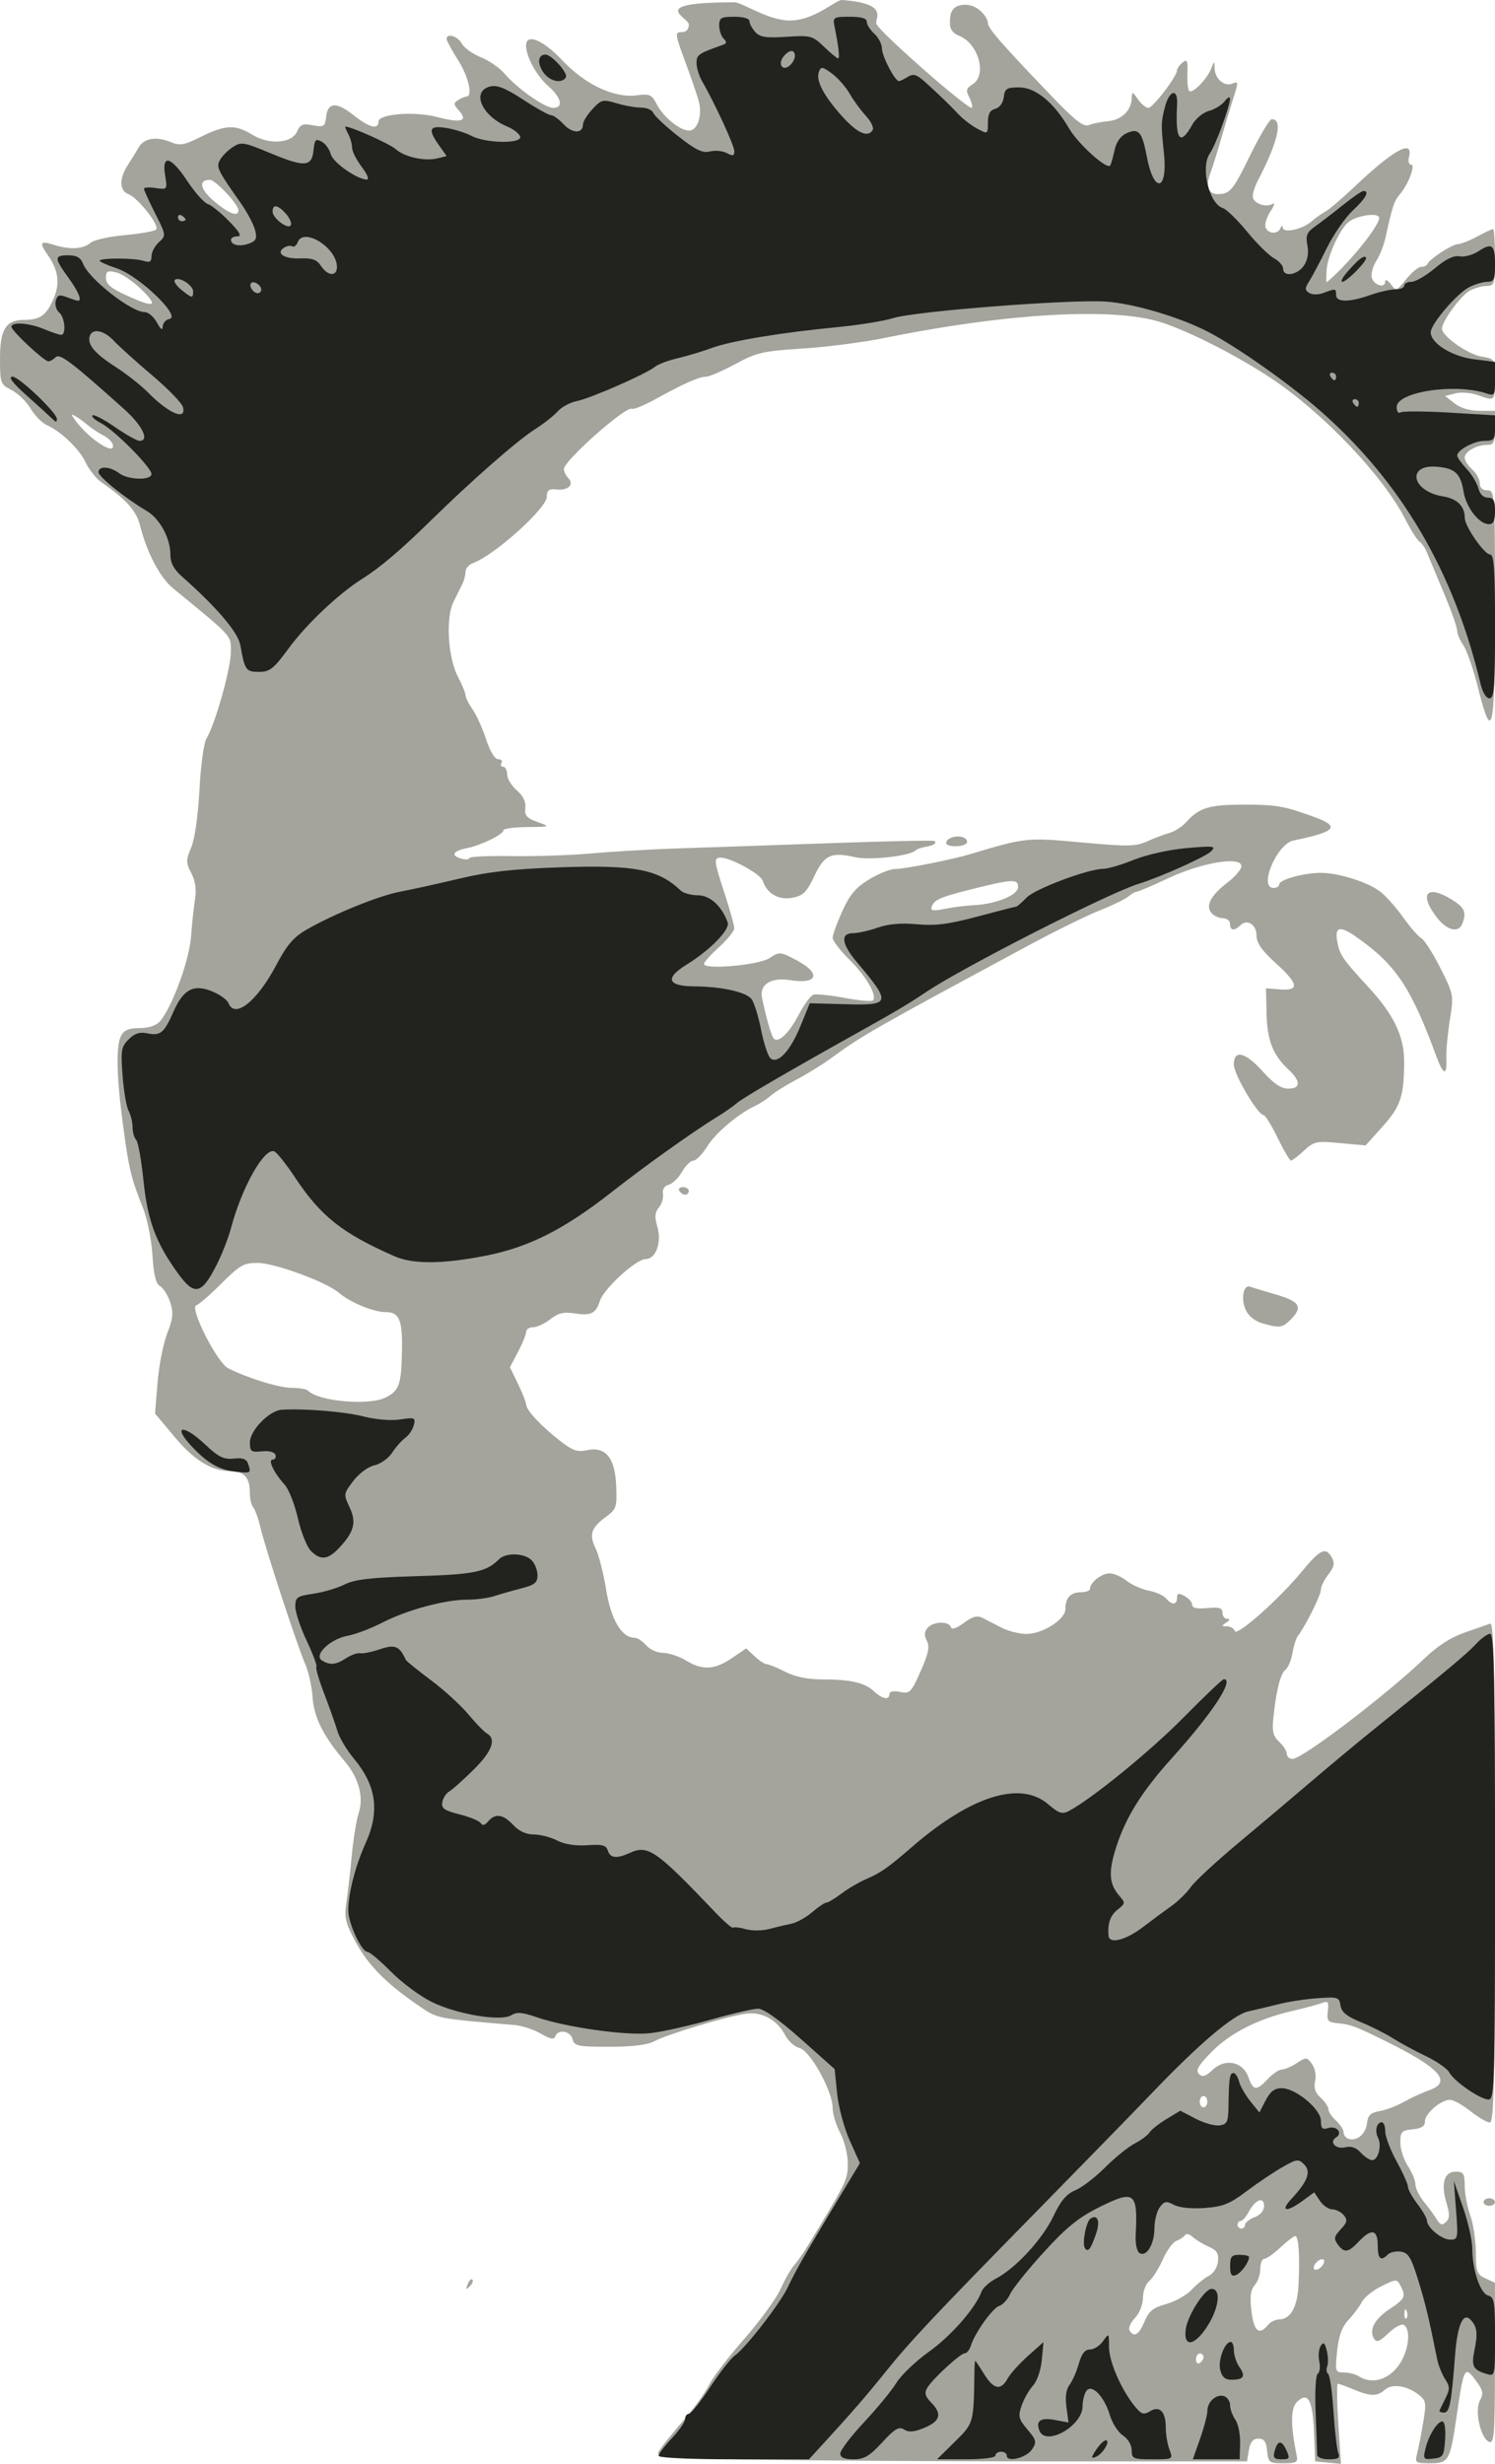
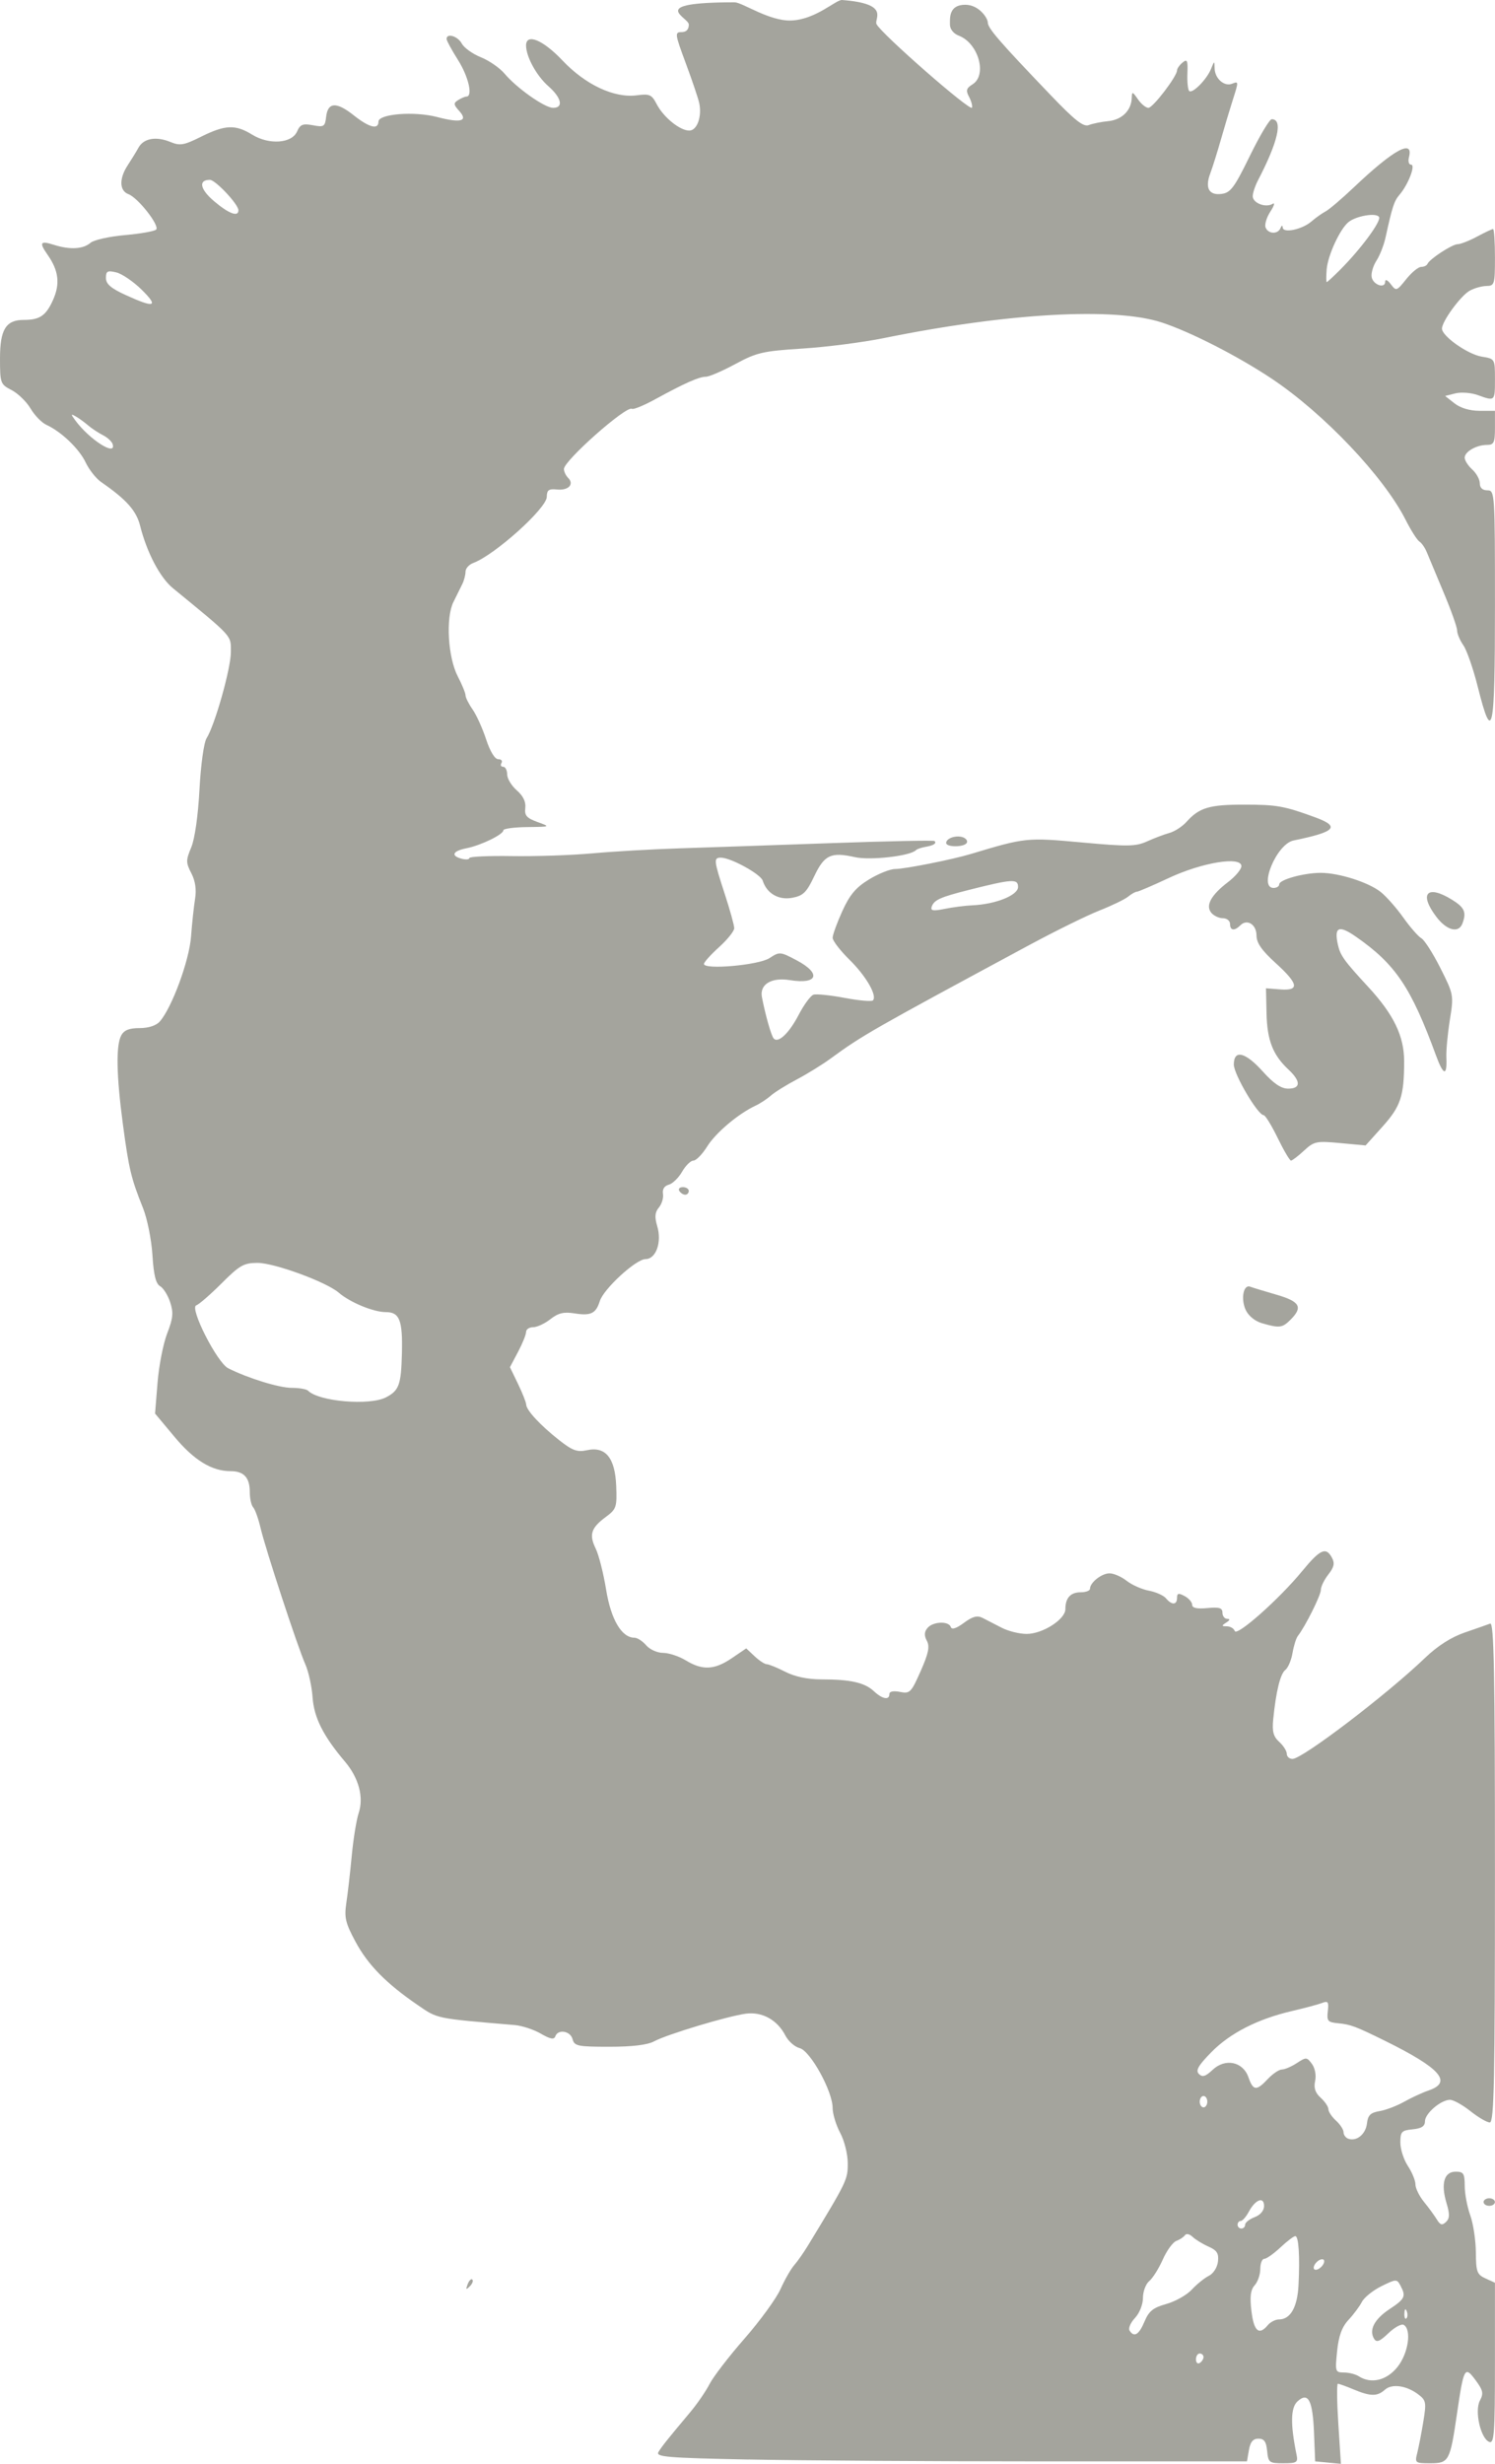
<svg xmlns="http://www.w3.org/2000/svg" width="111.48mm" height="183.62mm" version="1.1" viewBox="0 0 395 657.22">
  <g transform="translate(8233.7 4393.7)">
    <g stroke-width="1px">
      <g transform="translate(1189.4 -68.47)">
        <g transform="translate(822.45 -61.289)">
          <g transform="translate(622.23 -94.776)">
            <path d="m-10670-3513.1c-21.844-0.442-24.849-0.694-24.042-2.02 0.936-1.535 2.367-3.327 8.473-10.606 1.864-2.222 4.195-5.614 5.179-7.538s5.184-7.378 9.333-12.122c4.148-4.743 8.461-10.67 9.584-13.17 1.122-2.5 2.764-5.372 3.65-6.382 0.885-1.01 2.533-3.356 3.663-5.214 10.455-17.193 10.64-17.575 10.64-21.929 0-2.454-0.889-6.043-2.02-8.154-1.111-2.073-2.02-5.071-2.02-6.662 0-4.443-5.956-15.233-8.804-15.947-1.308-0.328-3.021-1.84-3.806-3.359-2.162-4.181-6.204-6.409-10.564-5.824-4.888 0.656-21.061 5.529-24.458 7.37-1.779 0.964-5.805 1.453-11.963 1.453-8.433 0-9.331-0.185-9.811-2.02-0.581-2.22-3.902-2.766-4.61-0.758-0.33 0.934-1.339 0.745-3.872-0.724-1.885-1.093-5.018-2.123-6.963-2.288-21.337-1.818-20.496-1.645-25.867-5.323-8.442-5.782-13.296-10.717-16.619-16.895-2.698-5.015-3.04-6.467-2.451-10.377 0.377-2.5 1.029-8.182 1.449-12.627 0.419-4.445 1.251-9.55 1.847-11.344 1.396-4.201 0.02-9.345-3.651-13.684-5.808-6.859-8.272-11.742-8.654-17.15-0.207-2.914-1.079-6.889-1.94-8.834-2.077-4.696-10.592-30.617-11.945-36.364-0.589-2.5-1.477-4.977-1.974-5.505s-0.903-2.369-0.903-4.091c0-3.845-1.58-5.556-5.13-5.556-5.006 0-9.732-2.892-14.971-9.162l-5.182-6.202 0.662-8.227c0.364-4.525 1.523-10.444 2.576-13.154 1.575-4.055 1.715-5.528 0.792-8.326-0.617-1.869-1.83-3.796-2.696-4.28-1.126-0.63-1.705-2.986-2.034-8.278-0.253-4.069-1.38-9.699-2.505-12.511-3.191-7.976-3.775-10.404-5.364-22.286-1.752-13.094-1.905-21.098-0.457-23.804 0.753-1.407 2.123-1.954 4.894-1.954 2.4 0 4.433-0.665 5.403-1.768 3.232-3.677 7.861-16.257 8.337-22.66 0.261-3.51 0.746-8.045 1.077-10.078 0.398-2.441 0.06-4.752-1.005-6.805-1.464-2.83-1.466-3.449-0.02-6.901 0.945-2.262 1.831-8.483 2.196-15.418 0.342-6.489 1.172-12.518 1.879-13.646 2.246-3.582 6.5-18.662 6.5-23.04 0-4.545 0.717-3.756-15.481-17.033-3.438-2.818-6.947-9.502-8.745-16.655-1.011-4.022-3.645-6.974-10.395-11.647-1.356-0.938-3.215-3.287-4.132-5.22-1.734-3.654-6.499-8.221-10.458-10.025-1.262-0.575-3.174-2.536-4.249-4.359-1.075-1.822-3.351-4.035-5.056-4.917-3.002-1.552-3.102-1.825-3.102-8.492 0-7.674 1.577-10.232 6.31-10.232 4.317 0 5.957-1.115 7.844-5.328 1.932-4.316 1.512-7.811-1.447-12.037-2.321-3.312-1.991-3.832 1.688-2.663 4.281 1.361 7.794 1.164 9.772-0.549 0.875-0.758 4.991-1.678 9.145-2.046 4.155-0.367 7.918-1.031 8.362-1.475 1.022-1.022-4.832-8.489-7.415-9.457-2.416-0.905-2.487-4.185-0.167-7.709 0.972-1.477 2.269-3.593 2.881-4.702 1.375-2.489 4.718-3.071 8.544-1.486 2.522 1.045 3.585 0.859 8.183-1.432 6.377-3.178 9.142-3.29 13.575-0.55 4.517 2.792 10.605 2.375 12.007-0.821 0.831-1.894 1.536-2.173 4.217-1.67 2.956 0.554 3.246 0.369 3.548-2.263 0.451-3.926 2.755-4.05 7.352-0.397 4.133 3.284 6.614 3.919 6.614 1.692 0-2.068 9.587-2.82 15.657-1.228 6.343 1.664 8.362 1.107 5.892-1.622-1.525-1.684-1.566-2.087-0.296-2.89 0.811-0.513 1.816-0.94 2.232-0.949 1.769-0.036 0.534-5.349-2.273-9.774-1.666-2.628-3.03-5.144-3.03-5.591 0-1.656 2.997-0.743 4.056 1.236 0.603 1.127 2.893 2.768 5.09 3.647 2.196 0.879 5.047 2.85 6.334 4.38 3.258 3.872 10.711 9.117 12.955 9.117 2.84 0 2.238-2.69-1.298-5.8-3.139-2.761-5.924-7.855-5.924-10.834 0-3.356 4.51-1.505 9.695 3.977 6.151 6.505 13.841 10.106 19.873 9.308 3.393-0.449 3.972-0.192 5.283 2.344 1.813 3.505 6.198 7.067 8.701 7.067 2.084 0 3.433-3.724 2.66-7.342-0.265-1.24-1.876-6.004-3.579-10.588-2.913-7.837-2.981-8.334-1.148-8.334 1.277 0 1.95-0.698 1.95-2.02 0-1.965-11.705-5.929 12.215-5.929 2.064 0 9.164 5.025 15.042 4.851 6.613-0.196 12.025-5.588 13.64-5.467 13.029 0.974 8.508 4.98 9.202 6.433 1.201 2.512 25.062 23.389 25.474 22.288 0.174-0.468-0.177-1.775-0.781-2.904-0.9-1.682-0.73-2.284 0.944-3.329 3.969-2.479 1.551-10.987-3.688-12.979-1.391-0.529-2.349-1.727-2.349-2.938 0-1.781-0.324-5.303 4.073-5.303 3.741 0 6.028 3.638 6.028 4.723 0 1.531 3.077 5.085 16.855 19.464 6.42 6.702 8.678 8.469 10.101 7.909 1.008-0.397 3.343-0.869 5.188-1.049 3.597-0.351 6.124-2.801 6.262-6.071 0.08-1.923 0.161-1.911 1.67 0.253 0.872 1.25 2.124 2.273 2.783 2.273 1.211 0 7.647-8.423 7.647-10.007 0-0.471 0.66-1.404 1.465-2.073 1.242-1.031 1.44-0.595 1.303 2.862-0.09 2.243 0.122 4.363 0.471 4.712 0.833 0.834 4.703-3.075 5.84-5.899 0.892-2.215 0.895-2.215 0.959-0.072 0.08 2.66 2.551 4.841 4.596 4.056 1.86-0.714 1.859-0.744 0.145 4.618-0.76 2.381-2.16 7.056-3.111 10.389-0.95 3.333-2.198 7.303-2.772 8.82-1.495 3.951-0.419 5.972 2.956 5.552 2.429-0.303 3.422-1.631 7.582-10.138 2.632-5.384 5.26-9.79 5.839-9.79 3.058 0 1.717 5.954-3.675 16.318-0.767 1.475-1.395 3.376-1.395 4.225 0 1.823 3.473 3.159 5.294 2.037 0.699-0.431 0.442 0.485-0.573 2.037-1.014 1.551-1.597 3.466-1.294 4.254 0.679 1.771 3.294 1.883 3.985 0.171 0.307-0.762 0.541-0.817 0.589-0.14 0.113 1.586 5.204 0.509 7.656-1.619 1.111-0.964 2.813-2.173 3.782-2.686s4.379-3.416 7.577-6.451c10.615-10.073 15.988-13 14.679-7.995-0.284 1.085-0.03 1.972 0.564 1.972 1.286 0-0.734 5.276-3.059 7.993-1.467 1.713-1.93 3.123-3.748 11.411-0.452 2.061-1.537 4.838-2.411 6.173s-1.464 3.285-1.311 4.334c0.311 2.125 3.624 3.299 3.624 1.284 0-0.72 0.649-0.422 1.488 0.683 1.441 1.899 1.57 1.857 4.114-1.322 1.444-1.806 3.237-3.283 3.983-3.283 0.747 0 1.51-0.357 1.695-0.794 0.561-1.323 6.614-5.267 8.083-5.267 0.756 0 3.071-0.909 5.144-2.02 2.073-1.111 3.998-2.02 4.278-2.02s0.509 3.409 0.509 7.576c0 7.173-0.121 7.578-2.273 7.612-1.25 0.02-3.262 0.588-4.472 1.263-2.406 1.342-7.397 8.164-7.397 10.11 0 2.022 6.899 6.872 10.639 7.479 3.492 0.567 3.503 0.586 3.503 5.992 0 5.95 0.02 5.928-4.574 4.266-1.761-0.637-4.445-0.846-5.965-0.465l-2.762 0.693 2.517 1.98c1.568 1.234 4.074 1.98 6.65 1.98h4.134v4.545c0 3.92-0.287 4.546-2.087 4.546-2.835 0-5.994 1.8-5.994 3.414 0 0.728 0.909 2.146 2.02 3.151s2.02 2.667 2.02 3.692c0 1.19 0.73 1.864 2.021 1.864 1.976 0 2.02 0.673 2.02 30.893 0 33.994-0.668 37.103-4.605 21.441-1.194-4.753-2.92-9.71-3.834-11.015-0.914-1.305-1.662-3.085-1.662-3.954s-1.622-5.428-3.605-10.129c-1.982-4.701-4-9.527-4.483-10.723-0.483-1.196-1.37-2.478-1.971-2.849-0.6-0.371-2.274-3.008-3.719-5.86-5.825-11.496-21.841-28.355-35.719-37.599-9.016-6.006-21.621-12.446-29.293-14.967-12.651-4.155-41.165-2.558-74.244 4.16-5.556 1.128-15.326 2.382-21.71 2.785-10.526 0.666-12.195 1.05-17.887 4.124-3.453 1.864-6.994 3.39-7.869 3.39-1.82 0-5.733 1.739-13.553 6.023-3.004 1.645-5.791 2.788-6.193 2.54-1.481-0.916-18.144 13.826-18.144 16.052 0 0.684 0.506 1.75 1.124 2.368 1.705 1.704 0.07 3.408-2.968 3.094-2.198-0.227-2.707 0.141-2.731 1.975-0.04 3.055-13.909 15.511-19.627 17.626-1.134 0.419-2.061 1.465-2.061 2.324s-0.39 2.351-0.866 3.315-1.541 3.118-2.366 4.784c-2.09 4.223-1.463 14.793 1.179 19.861 1.129 2.166 2.053 4.423 2.053 5.014s0.845 2.282 1.878 3.757c1.033 1.475 2.66 5.068 3.616 7.984 1.057 3.223 2.325 5.303 3.233 5.303 0.821 0 1.212 0.455 0.869 1.01-0.343 0.556-0.143 1.01 0.445 1.01 0.589 0 1.07 0.912 1.07 2.027s1.156 3.032 2.569 4.261c1.7 1.478 2.469 3.067 2.273 4.697-0.242 2.01 0.354 2.699 3.239 3.744 3.535 1.28 3.535 1.28-2.778 1.357-3.472 0.042-6.313 0.428-6.313 0.857 0 1.116-5.982 4.026-9.849 4.791-3.704 0.733-4.281 2.013-1.262 2.802 1.111 0.29 2.02 0.208 2.02-0.184s5.114-0.629 11.364-0.526 15.909-0.226 21.465-0.73 16.01-1.106 23.233-1.336c7.222-0.231 25.404-0.855 40.405-1.387 15-0.533 27.463-0.788 27.694-0.569 0.652 0.619-0.228 1.184-2.441 1.566-1.111 0.192-2.248 0.588-2.525 0.882-1.466 1.547-12.189 2.773-16.257 1.859-6.421-1.443-8.175-0.618-10.893 5.121-2.028 4.281-2.939 5.171-5.849 5.717-3.644 0.684-6.802-1.149-7.891-4.578-0.554-1.746-8.533-6.126-11.159-6.126-1.981 0-1.909 0.668 1.037 9.694 1.389 4.255 2.526 8.361 2.526 9.125s-1.819 3.031-4.041 5.039-4.04 4.027-4.04 4.488c0 1.628 14.626 0.328 17.501-1.556 2.668-1.748 2.864-1.732 7.267 0.604 6.642 3.524 5.608 6.48-1.844 5.271-4.943-0.802-8.117 1.134-7.452 4.547 0.972 4.993 2.529 10.42 3.175 11.066 1.241 1.241 4.107-1.504 6.635-6.356 1.405-2.697 3.177-5.11 3.937-5.364 0.761-0.254 4.5 0.127 8.31 0.846 3.81 0.719 7.213 1.021 7.562 0.671 1.225-1.224-1.815-6.497-6.261-10.86-2.467-2.421-4.486-5.046-4.486-5.834s1.161-3.988 2.58-7.113c1.992-4.386 3.62-6.316 7.134-8.46 2.504-1.528 5.631-2.778 6.949-2.778 2.574 0 15.229-2.51 20.206-4.008 14.582-4.388 14.926-4.423 29.586-3.083 12.327 1.127 14.439 1.094 17.471-0.279 1.897-0.859 4.586-1.876 5.975-2.26 1.389-0.384 3.434-1.712 4.546-2.952 3.397-3.79 6.076-4.591 15.344-4.591 8.702 0 10.74 0.362 18.965 3.373 6.815 2.495 5.528 3.879-5.761 6.194-4.467 0.916-9.398 12.656-5.315 12.656 0.833 0 1.515-0.433 1.515-0.963 0-1.252 6.592-3.068 11.111-3.061 4.833 0.01 12.667 2.502 15.938 5.074 1.487 1.169 4.209 4.245 6.05 6.834 1.841 2.589 4.018 5.083 4.839 5.542 0.82 0.459 3.107 4.042 5.081 7.963 3.541 7.03 3.575 7.219 2.514 13.829-0.591 3.686-1.008 8.185-0.927 9.999 0.227 5.063-0.776 4.896-2.739-0.458-6.7-18.268-10.815-24.383-21.349-31.722-4.617-3.216-5.912-2.67-4.874 2.056 0.639 2.909 1.636 4.3 8.119 11.321 6.779 7.341 9.571 13.113 9.571 19.784 0 9.318-0.905 12.053-5.782 17.478l-4.504 5.009-6.789-0.631c-6.359-0.591-6.97-0.463-9.651 2.022-1.575 1.459-3.137 2.652-3.473 2.65-0.335 0-1.939-2.729-3.564-6.061-1.624-3.332-3.305-6.059-3.734-6.059-1.543 0-7.959-10.874-7.959-13.489 0-4.102 3.056-3.365 7.762 1.872 2.88 3.205 4.869 4.545 6.747 4.545 3.402 0 3.418-1.973 0.04-5.127-4.136-3.864-5.661-7.791-5.819-14.979l-0.146-6.662 3.788 0.296c5.254 0.411 4.918-1.471-1.262-7.078-3.644-3.305-5.051-5.329-5.051-7.265 0-2.961-2.504-4.561-4.31-2.754-1.587 1.587-2.761 1.429-2.761-0.371 0-0.833-0.853-1.515-1.897-1.515-1.043 0-2.438-0.653-3.1-1.451-1.607-1.937-0.08-4.729 4.506-8.224 1.937-1.478 3.521-3.377 3.521-4.222 0-2.706-10.531-0.981-19.398 3.177-4.28 2.007-8.108 3.649-8.506 3.649-0.399 0-1.443 0.59-2.32 1.31-0.877 0.721-4.322 2.386-7.655 3.702-3.334 1.315-11.743 5.451-18.688 9.191-41.985 22.61-44.601 24.103-53.031 30.269-2.222 1.625-6.313 4.153-9.091 5.618-2.778 1.464-5.888 3.401-6.91 4.304-1.023 0.903-2.848 2.102-4.056 2.665-4.592 2.139-10.633 7.228-12.906 10.872-1.3 2.083-2.959 3.788-3.687 3.788s-2.092 1.339-3.031 2.975c-0.939 1.636-2.544 3.194-3.565 3.461-1.162 0.304-1.734 1.212-1.528 2.425 0.18 1.067-0.311 2.709-1.092 3.65-1.067 1.286-1.179 2.516-0.452 4.953 1.285 4.306-0.304 8.792-3.121 8.815-2.564 0.021-11.183 7.942-12.206 11.218-1.03 3.296-2.383 3.952-6.732 3.26-2.879-0.458-4.35-0.105-6.45 1.547-1.496 1.177-3.568 2.14-4.604 2.14s-1.883 0.568-1.881 1.263c0 0.695-0.967 3.094-2.153 5.332l-2.155 4.069 2.153 4.454c1.183 2.45 2.166 4.937 2.184 5.527 0.05 1.51 3.784 5.537 8.81 9.488 3.542 2.784 4.818 3.246 7.398 2.679 4.966-1.091 7.517 2.024 7.814 9.54 0.223 5.649 0.05 6.18-2.768 8.259-3.95 2.92-4.525 4.714-2.705 8.435 0.828 1.692 2.082 6.633 2.788 10.982 1.294 7.974 4.148 12.802 7.567 12.802 0.763 0 2.166 0.909 3.117 2.02 0.952 1.112 2.98 2.02 4.511 2.02 1.53 0 4.27 0.907 6.089 2.016 4.43 2.701 7.627 2.545 12.25-0.596l3.857-2.62 2.251 2.115c1.239 1.163 2.695 2.115 3.236 2.115s2.767 0.909 4.946 2.02c2.582 1.316 5.957 2.02 9.684 2.02 7.686 0 11.489 0.857 13.942 3.143 2.296 2.139 4.153 2.484 4.153 0.772 0-0.705 1.07-0.922 2.821-0.572 2.642 0.528 2.994 0.174 5.525-5.553 2.094-4.737 2.467-6.56 1.654-8.079-0.75-1.402-0.706-2.375 0.155-3.412 1.448-1.745 5.68-1.926 6.233-0.267 0.259 0.777 1.458 0.399 3.487-1.102 2.321-1.716 3.566-2.047 4.992-1.328 1.046 0.527 3.335 1.704 5.087 2.617 1.753 0.913 4.754 1.659 6.669 1.659 4.266 0 10.348-3.887 10.348-6.613 0-2.994 1.37-4.498 4.1-4.498 1.356 0 2.465-0.422 2.465-0.938 0-1.659 3.113-4.113 5.216-4.113 1.123 0 3.182 0.897 4.576 1.994 1.394 1.097 4.064 2.28 5.932 2.631s3.923 1.272 4.567 2.047c1.543 1.859 2.942 1.792 2.942-0.141 0-1.238 0.408-1.333 2.021-0.469 1.111 0.595 2.02 1.645 2.02 2.335 0 0.854 1.29 1.131 4.04 0.869 3.196-0.305 4.041-0.046 4.041 1.236 0 0.892 0.568 1.628 1.262 1.637 0.842 0.01 0.758 0.342-0.252 0.995-1.311 0.847-1.288 0.981 0.168 0.995 0.926 0.01 1.869 0.57 2.095 1.248 0.518 1.555 11.834-8.475 17.954-15.914 4.868-5.917 6.403-6.609 8.009-3.609 0.782 1.461 0.552 2.511-0.975 4.452-1.099 1.397-1.998 3.248-1.998 4.113 0 1.433-4.163 9.762-6.144 12.292-0.453 0.578-1.091 2.624-1.419 4.546-0.327 1.922-1.188 3.949-1.914 4.504-1.343 1.029-2.509 5.79-3.239 13.232-0.314 3.197 0.05 4.556 1.609 5.965 1.109 1.003 2.016 2.436 2.016 3.183 0 0.747 0.686 1.359 1.525 1.359 2.643 0 25.198-17.18 35.374-26.945 3.336-3.201 6.976-5.525 10.606-6.772 3.04-1.044 6.095-2.115 6.789-2.381 1.002-0.384 1.263 13.288 1.263 66.293 0 55.688-0.229 66.776-1.376 66.776-0.757 0-3.093-1.364-5.19-3.03s-4.546-3.02-5.442-3.008c-2.454 0.034-6.662 3.643-6.671 5.722 0 1.326-0.915 1.919-3.291 2.148-2.953 0.285-3.283 0.64-3.277 3.535 0 1.77 0.91 4.583 2.014 6.249s2.01 3.874 2.014 4.905c0 1.031 1.029 3.129 2.279 4.663 1.25 1.534 2.794 3.645 3.431 4.691 0.916 1.505 1.426 1.646 2.442 0.673 1.003-0.96 1.033-2.071 0.136-5.062-1.553-5.186-0.627-8.354 2.442-8.354 2.106 0 2.41 0.474 2.423 3.788 0 2.083 0.67 5.606 1.471 7.829s1.476 6.664 1.5 9.87c0.04 5.218 0.309 5.951 2.57 6.981l2.525 1.151v21.524c0 18.648-0.201 21.447-1.504 20.947-2.311-0.887-3.989-8.263-2.508-11.029 1.022-1.91 0.846-2.737-1.163-5.454-2.883-3.899-3.149-3.414-4.968 9.043-1.834 12.565-2.141 13.132-7.114 13.132-4.051 0-4.154-0.082-3.472-2.778 0.387-1.528 1.113-5.278 1.615-8.334 0.839-5.114 0.733-5.69-1.33-7.25-3.167-2.393-7.05-2.938-8.929-1.252-2.03 1.821-3.834 1.803-8.351-0.085-1.995-0.833-3.883-1.515-4.196-1.515s-0.258 4.807 0.121 10.682l0.691 10.682-6.873-0.656-0.301-7.531c-0.351-8.79-1.539-11.08-4.402-8.489-1.855 1.679-1.937 6.059-0.267 14.252 0.418 2.052 0.08 2.273-3.533 2.273-3.77 0-4.014-0.186-4.312-3.283-0.241-2.498-0.797-3.283-2.327-3.283-1.444 0-2.159 0.855-2.536 3.03l-0.526 3.03h-54.031c-29.717 0-65.265-0.227-78.996-0.505zm173.2-24.694c2.883-3.613 3.827-9.893 1.686-11.216-0.601-0.371-2.441 0.617-4.089 2.196-2.327 2.23-3.183 2.568-3.834 1.514-1.446-2.339 0.06-5.231 4.102-7.91 4.158-2.751 4.465-3.416 2.918-6.307-0.946-1.768-1.143-1.761-5.079 0.186-2.252 1.114-4.592 2.995-5.199 4.179-0.608 1.184-2.213 3.342-3.566 4.795-1.767 1.897-2.627 4.248-3.049 8.334-0.566 5.489-0.501 5.692 1.827 5.707 1.328 0.01 3.096 0.456 3.929 0.995 3.305 2.135 7.472 1.141 10.354-2.471zm-51.769-2.639c0-0.523-0.454-0.951-1.01-0.951s-1.01 0.709-1.01 1.575 0.454 1.294 1.01 0.951 1.01-1.052 1.01-1.575zm-15.749-9.473c1.169-2.797 2.3-3.708 5.822-4.687 2.404-0.669 5.464-2.395 6.799-3.836 1.336-1.441 3.381-3.092 4.546-3.67 1.202-0.596 2.255-2.237 2.436-3.795 0.255-2.191-0.256-3.001-2.525-4.005-1.564-0.693-3.478-1.867-4.253-2.608-0.776-0.742-1.685-0.941-2.021-0.443-0.336 0.498-1.373 1.187-2.304 1.53-0.932 0.343-2.563 2.583-3.624 4.977-1.062 2.394-2.686 4.977-3.609 5.739-0.924 0.762-1.68 2.779-1.68 4.48 0 1.755-0.92 4.073-2.126 5.357-1.169 1.245-1.824 2.751-1.455 3.348 1.199 1.94 2.515 1.154 3.994-2.387zm32.921 0.946c0.692-0.833 2.041-1.515 2.998-1.515 3.022 0 4.877-3.258 5.177-9.091 0.397-7.722 0.05-13.132-0.851-13.127-0.417 0-2.211 1.366-3.986 3.03-1.775 1.664-3.707 3.026-4.293 3.026s-1.065 1.214-1.065 2.698c0 1.484-0.671 3.44-1.491 4.346-1.107 1.224-1.331 2.999-0.87 6.898 0.639 5.389 2.027 6.572 4.381 3.735zm37.055-3.725c-0.323-0.806-0.562-0.566-0.61 0.61-0.04 1.065 0.194 1.661 0.53 1.326 0.336-0.336 0.372-1.207 0.08-1.936zm-22.092-12.879c0.252-0.758-0.126-1.136-0.884-0.884-0.729 0.243-1.525 1.038-1.768 1.768-0.252 0.758 0.126 1.136 0.884 0.884 0.729-0.243 1.525-1.038 1.768-1.768zm-21.023-10.189c0-0.569 1.136-1.467 2.525-1.995 1.528-0.581 2.525-1.755 2.525-2.974 0-2.625-2.315-1.765-4.069 1.512-0.728 1.359-1.701 2.472-2.162 2.472-0.462 0-0.84 0.455-0.84 1.01 0 0.556 0.455 1.01 1.01 1.01 0.556 0 1.011-0.466 1.011-1.035zm32.509-26.995c0.253-2.201 0.949-2.883 3.35-3.283 1.667-0.278 4.621-1.401 6.566-2.497 1.944-1.095 4.899-2.459 6.566-3.03 6.413-2.198 3.135-5.924-11.617-13.205-7.902-3.9-9.225-4.394-12.626-4.718-2.697-0.256-2.993-0.61-2.687-3.209 0.292-2.483 0.07-2.813-1.515-2.204-1.023 0.395-4.633 1.362-8.023 2.151-9.204 2.14-16.541 5.885-21.571 11.01-3.478 3.544-4.224 4.854-3.294 5.785 0.931 0.93 1.76 0.68 3.659-1.104 3.387-3.182 8.102-2.199 9.563 1.993 1.263 3.622 2.123 3.696 5.18 0.442 1.305-1.389 2.991-2.525 3.747-2.525s2.551-0.77 3.987-1.712c2.484-1.627 2.682-1.616 4.034 0.233 0.823 1.125 1.181 3.042 0.85 4.551-0.407 1.85 0.02 3.147 1.486 4.469 1.132 1.025 2.058 2.404 2.058 3.065s0.909 2.025 2.021 3.03c1.111 1.006 2.02 2.402 2.02 3.103 0 0.701 0.568 1.478 1.262 1.727 2.212 0.793 4.654-1.202 4.984-4.072zm-42.611-5.809c0-0.833-0.454-1.515-1.01-1.515-0.555 0-1.01 0.682-1.01 1.515 0 0.833 0.455 1.515 1.01 1.515 0.556 0 1.01-0.682 1.01-1.515zm-219.22-187.87c3.501-1.811 4.055-3.334 4.264-11.731 0.22-8.837-0.623-11.008-4.277-11.008-3.306 0-9.564-2.581-12.593-5.194-3.3-2.848-17.186-7.938-21.655-7.938-3.669 0-4.774 0.627-9.587 5.44-2.992 2.992-6.042 5.641-6.777 5.886-1.879 0.626 5.557 15.283 8.511 16.775 5.259 2.656 13.612 5.232 16.966 5.233 1.991 2e-4 3.954 0.341 4.363 0.758 2.83 2.882 16.404 4.044 20.785 1.779zm156.59-131.26c6.159-0.274 12.121-2.676 12.121-4.885 0-2.236-1.494-2.146-13.132 0.788-7.675 1.935-9.315 2.68-9.924 4.506-0.351 1.052 0.405 1.171 3.476 0.546 2.157-0.439 5.514-0.869 7.459-0.956zm-229.55-123.05c-0.229-0.695-1.4-1.758-2.603-2.362-1.202-0.605-2.984-1.786-3.96-2.624s-2.457-1.908-3.29-2.377c-1.33-0.748-1.338-0.613-0.07 1.109 3.809 5.157 11.067 9.734 9.92 6.255zm7.809-41.104c-2.214-2.19-5.276-4.285-6.803-4.655-2.372-0.575-2.778-0.359-2.778 1.476 0 1.612 1.326 2.755 5.303 4.572 7.703 3.519 8.863 3.142 4.278-1.393zm319.82-5.362c5.541-5.541 11.051-13.011 10.388-14.084-0.75-1.212-6.159-0.29-8.191 1.396-2.276 1.889-5.492 8.883-5.786 12.583-0.147 1.864-0.139 3.389 0.02 3.389 0.158 0 1.765-1.477 3.571-3.283zm-294.04-15.874c0-1.572-6.144-8.116-7.621-8.116-3.143 0-2.641 2.515 1.141 5.715 3.928 3.324 6.48 4.269 6.48 2.401zm61.178 553.22c0.379-0.996 0.944-1.557 1.255-1.246s0 1.126-0.69 1.811c-0.997 0.99-1.113 0.874-0.565-0.566zm271.15-21.927c0-0.556 0.682-1.01 1.516-1.01 0.833 0 1.515 0.455 1.515 1.01 0 0.555-0.682 1.01-1.515 1.01-0.834 0-1.516-0.455-1.516-1.01zm-59.175-234.43c-1.849-0.537-3.606-1.984-4.325-3.56-1.353-2.969-0.588-6.849 1.216-6.17 0.645 0.243 3.786 1.197 6.98 2.122 6.304 1.824 7.149 3.313 3.788 6.675-2.198 2.198-2.978 2.293-7.659 0.934zm-155.48-35.278c-0.344-0.555 0.08-1.01 0.95-1.01 0.866 0 1.575 0.455 1.575 1.01 0 0.556-0.428 1.01-0.95 1.01-0.523 0-1.232-0.455-1.575-1.01zm202.08-73.077c-4.755-6.235-2.528-8.731 4.123-4.62 3.393 2.097 3.95 3.375 2.789 6.401-1.01 2.631-4.168 1.817-6.912-1.78zm-130.86-19.746c0-1.275 2.746-2.174 4.539-1.486 0.831 0.319 1.258 0.986 0.951 1.484-0.727 1.177-5.49 1.179-5.49 0z" fill="#a4a49d" />
-             <path d="m-10694-3514.1c0-0.516 1.591-2.625 3.536-4.687 1.944-2.062 3.535-4.367 3.535-5.122s0.445-1.374 0.989-1.374c0.543 0 3.088-3.188 5.655-7.083 2.566-3.896 5.507-7.672 6.535-8.392 2.957-2.071 12.163-13.923 14.264-18.364 2.127-4.495 4.633-8.874 13.307-23.251l5.901-9.78-2.709-6.036c-1.49-3.32-3.009-8.969-3.375-12.554l-0.667-6.518-9.053-8.053c-5.658-5.033-9.912-8.053-11.343-8.053-1.259 0-6.958 1.322-12.665 2.938-5.706 1.616-12.949 3.235-16.095 3.597-6.363 0.733-22.506-1.538-30.436-4.281-3.771-1.305-5.254-1.417-6.707-0.51-2.774 1.732-14.461-0.215-21.226-3.536-3.085-1.514-7.976-5.14-10.868-8.057-2.893-2.917-5.724-5.303-6.293-5.303-1.588 0-5.115-7.624-5.115-11.057 0-4.543 1.926-11.996 4.654-18.007 3.804-8.382 2.836-15.301-3.139-22.453-1.91-2.286-3.895-5.607-4.412-7.381s-2.098-6.241-3.515-9.927c-1.416-3.686-2.36-6.917-2.097-7.18s-0.897-3.383-2.577-6.934-3.055-7.679-3.055-9.173c-1e-3 -2.469 0.436-2.78 4.797-3.416 2.639-0.385 6.389-1.492 8.334-2.46 2.747-1.368 7.025-1.863 19.192-2.221 15.397-0.454 18.638-1.116 22.022-4.499 1.842-1.842 6.772-1.711 8.715 0.232 0.873 0.873 1.587 2.674 1.587 4.002 0 1.995-0.746 2.605-4.293 3.513-2.361 0.604-5.611 1.531-7.222 2.059-1.61 0.528-4.869 0.961-7.241 0.961-5.968 0-16.033 2.716-22.659 6.114-3.056 1.567-7.222 3.148-9.258 3.515-4.626 0.832-9.137 5.143-6.878 6.572 2.128 1.345 3.747 1.194 6.494-0.606 1.325-0.868 3.013-1.458 3.752-1.31 0.74 0.147 3.125-0.339 5.301-1.081 3.958-1.349 5.159-0.848 6.866 2.865 0.159 0.346 3.15 2.763 6.648 5.372 3.497 2.609 7.98 6.693 9.962 9.077 1.983 2.384 4.235 4.697 5.005 5.142 2.631 1.517 1.405 4.824-3.624 9.774-2.764 2.721-5.675 5.317-6.47 5.769-0.794 0.452-1.601 1.723-1.792 2.824-0.287 1.647 0.53 2.222 4.619 3.246 2.733 0.685 5.273 1.737 5.645 2.339 0.453 0.733 1.105 0.578 1.974-0.469 1.861-2.242 4.01-1.933 6.694 0.962 1.526 1.646 3.429 2.525 5.469 2.525 1.721 0 4.525 0.722 6.231 1.604 1.974 1.02 4.901 1.48 8.044 1.263 4.005-0.277 5.047-0.01 5.501 1.426 0.65 2.048 2.344 2.23 5.858 0.629 4.88-2.224 6.987-0.763 22.731 15.756 2.434 2.554 4.628 4.443 4.874 4.197 0.246-0.246 1.759-0.072 3.362 0.388 1.602 0.46 4.409 0.437 6.237-0.05 1.828-0.487 4.488-1.119 5.911-1.405s3.923-1.668 5.555-3.071c1.633-1.404 3.34-2.553 3.794-2.554 0.453-7e-4 2.272-1.093 4.04-2.427 1.769-1.334 4.807-3.104 6.751-3.933 3.671-1.565 5.782-3.05 12.033-8.465 15.748-13.644 28.933-17.795 36.357-11.447 2.888 2.47 3.779 2.762 5.556 1.823 6.125-3.235 21.786-16.001 30.626-24.965 5.524-5.602 10.347-10.186 10.717-10.186 2.926 0-3.076 9.108-13.895 21.089-8.33 9.223-12.75 16.488-15.236 25.039-1.681 5.783-1.344 8.703 1.361 11.779 1.502 1.708 1.462 1.971-0.545 3.535-1.988 1.55-2.744 3.716-2.442 6.994 0.211 2.295 4.591 1.182 9.207-2.338 2.5-1.907 5.941-4.452 7.647-5.657 1.705-1.205 4.004-3.463 5.109-5.018 1.104-1.555 6.792-6.82 12.639-11.7 5.846-4.88 14.621-12.283 19.498-16.449 4.877-4.167 12.113-10.189 16.079-13.383 20.139-16.218 25.497-20.689 27.836-23.234 1.404-1.528 3.134-2.778 3.844-2.778 1.033 0 1.29 12.39 1.29 62.123 0 57.741-0.121 62.123-1.714 62.123-2.188 0-9.216-4.843-10.494-7.233-0.537-1.003-3.351-2.959-6.253-4.346-2.903-1.387-6.868-3.534-8.813-4.772-1.944-1.237-5.808-3.18-8.586-4.318-3.754-1.538-5.136-2.673-5.384-4.422-0.313-2.205-0.695-2.328-6.061-1.949-3.15 0.222-7.772 0.92-10.272 1.551s-6.201 1.51-8.223 1.954c-4.056 0.891-13.07 8.529-25.973 22.01-4.248 4.439-18.442 18.984-31.54 32.324-26.498 26.985-32.837 33.73-39.57 42.105-4.852 6.036-8.511 10.255-15.795 18.216l-4.431 4.843h-20.065c-11.677 0-20.064-0.392-20.064-0.938zm48.486-0.617c0-0.855 2.855-4.605 6.344-8.334s7.375-8.459 8.635-10.513c1.261-2.054 5.178-5.794 8.706-8.312 5.927-4.229 12.47-11.708 14.017-16.022 0.356-0.993 2.133-2.583 3.948-3.535 5.222-2.738 12.366-10.516 15.24-16.59 1.937-4.094 3.485-5.926 5.83-6.897 1.756-0.727 5.339-3.469 7.963-6.093 2.623-2.624 6.18-5.499 7.903-6.391 1.724-0.891 3.497-2.213 3.942-2.938 0.444-0.725 2.473-2.329 4.509-3.564l3.701-2.246 4.079 2.126c2.243 1.169 5.123 1.978 6.4 1.797 2.055-0.292 2.33-0.907 2.398-5.38 0.11-7.254 0.317-8.586 1.329-8.586 0.495 0 1.167 1.023 1.493 2.273s1.68 3.616 3.008 5.257l2.414 2.984 1.674-3.237c1.227-2.373 2.368-3.237 4.28-3.237 3.754 0 10.473 5.607 10.473 8.739 0 2.012 0.383 2.387 1.935 1.894 2.251-0.714 3.981 1.339 2.106 2.498-1.984 1.226-0.05 3.261 2.493 2.623 1.52-0.381 2.875 0.094 4.087 1.433 0.998 1.102 2.372 2.004 3.055 2.004 1.603 0 2.623-3.898 1.561-5.971-0.935-1.825-0.372-4.13 1.009-4.13 0.51 0 0.926 1.108 0.926 2.463s1.364 4.948 3.031 7.985c1.666 3.037 3.03 6.09 3.03 6.785s1.136 2.753 2.525 4.574c1.389 1.821 2.526 3.796 2.526 4.388 0 1.865 3.947 5.118 6.209 5.118 2.082 0 2.144-0.309 1.57-7.828l-0.598-7.829 2.461 7.071c1.354 3.889 2.465 8.836 2.47 10.994 0.01 5.724 2.131 11.949 4.254 12.504 1.602 0.419 1.816 1.72 1.816 11.032 0 10.478-0.02 10.552-2.273 9.87-3.583-1.082-4.096-2.063-3.241-6.192 0.963-4.646 0.738-6.446-1.033-8.274-2.005-2.071-3.525 1.492-4.145 9.72-0.947 12.558-1.436 15.062-2.937 15.062-0.789 0-1.319-0.265-1.178-0.589 0.14-0.324 0.868-1.819 1.616-3.321 1.161-2.33 1.139-3.073-0.152-5.051-0.832-1.275-1.787-3.682-2.12-5.349-2.187-10.919-3.152-14.931-5.106-21.213-1.824-5.865-2.604-7.128-4.569-7.409-1.302-0.186-2.862 0.155-3.464 0.758-1.915 1.915-2.712 1.197-2.712-2.44 0-4.252-1.688-4.59-5.051-1.01-2.807 2.989-3.875 3.132-5.624 0.758-1.1-1.494-0.977-2.116 0.794-4.011 1.733-1.854 1.874-2.511 0.814-3.788-0.705-0.85-2.08-1.545-3.055-1.545s-2.459-1.023-3.298-2.273l-1.524-2.273-3.103 2.273c-4.306 3.153-6.12 2.847-2.993-0.505 4.368-4.684 5.33-7.285 3.404-9.209-1.527-1.526-1.969-1.467-5.907 0.79-2.341 1.342-6.636 4.233-9.544 6.424-4.416 3.326-6.25 4.053-11.112 4.405-3.518 0.255-6.762-0.078-8.197-0.84-2.047-1.088-2.569-0.995-3.788 0.671-0.777 1.063-1.413 3.578-1.413 5.588 0 4.223-2.12 7.753-3.969 6.61-0.728-0.45-1.155-2.509-1.028-4.952 0.59-11.357-0.304-12.004-9.93-7.188-5.361 2.682-8.676 5.386-14.655 11.954-4.25 4.669-8.266 9.67-8.924 11.114-0.658 1.444-1.959 2.868-2.893 3.164-1.79 0.568-6.485 7.121-7.584 10.586-0.358 1.125-1.08 2.046-1.605 2.046-1.215 0-8.815 7.011-10.103 9.32-0.724 1.298-0.451 2.267 1.07 3.788 3.009 3.009 2.508 4.983-1.712 6.746-2.757 1.152-4.211 1.285-5.469 0.499-1.402-0.876-2.467-0.253-5.862 3.43-3.382 3.67-4.796 4.5-7.662 4.5-2.491 0-3.515-0.453-3.515-1.555zm30.589-3.143c5.057-4.986 5.018-4.845 5.212-18.787 0.02-1.528 0.12-2.778 0.219-2.778 0.1 0 1.163 1.591 2.365 3.535 2.543 4.115 4.466 4.478 6.281 1.187 0.712-1.292 3.157-4.009 5.434-6.039l4.139-3.691-0.454 4.776c-0.26 2.729-1.268 5.661-2.351 6.84-1.044 1.135-2.404 3.518-3.024 5.296-1.007 2.89-0.845 3.566 1.535 6.395 2.397 2.849 2.521 3.377 1.245 5.311-1.482 2.244-6.744 3.579-6.744 1.71 0-0.593-0.682-1.077-1.516-1.077-0.833 0-1.515 0.455-1.515 1.01 0 0.586-3.272 1.01-7.796 1.01h-7.795zm37.707 2.143c0.9-1.372 2.053-2.495 2.565-2.495 1.387 0-0.847 3.704-2.653 4.396-1.344 0.516-1.333 0.268 0.09-1.901zm9.484 0.147c0-1.403-0.976-3.048-2.335-3.939-1.285-0.841-2.872-3.32-3.527-5.507-1.514-5.052-4.931-8.459-6.306-6.286-0.513 0.811-0.94 2.613-0.948 4.004-0.03 5.278-9.867 10.799-11.527 6.471-1.01-2.632 0.338-3.547 4.166-2.829l3.608 0.677-0.553-4.129c-0.365-2.717-0.08-4.752 0.841-5.949 0.768-1.001 1.876-3.524 2.462-5.608 0.753-2.679 1.629-3.788 2.989-3.788 1.058 0 2.632-1.01 3.497-2.245 1.542-2.202 1.572-2.173 1.572 1.549 0 3.909 3.272 11.43 6.899 15.858 1.742 2.127 2.363 2.332 4.017 1.325 2.619-1.594 4.236 0.069 4.236 4.357 0 1.797 0.443 4.434 0.985 5.859 0.983 2.586 0.974 2.591-4.546 2.591-5.154 0-5.53-0.164-5.53-2.409zm18.259-3.121c1.069-3.042 1.943-6.395 1.943-7.452 0-2.445 2.543-4.593 4.533-3.829 0.84 0.323 1.528 1.409 1.528 2.414 0 1.005 0.627 2.724 1.394 3.82 0.766 1.096 1.342 3.924 1.279 6.285l-0.113 4.293h-6.254-6.254zm19.837 3.494c0.803-3.072 1.887-3.23 3.15-0.458 1.035 2.272 0.922 2.494-1.273 2.494-1.918 0-2.301-0.415-1.877-2.036zm11.396 0.773c0-0.695-0.183-5.696-0.403-11.115-0.229-5.653 0.01-10.107 0.568-10.45 0.532-0.329 0.714-1.805 0.405-3.28s-0.14-3.34 0.376-4.144c0.74-1.152 1.085-0.884 1.623 1.26 0.376 1.498 0.427 3.391 0.113 4.208-0.313 0.817-0.204 1.711 0.242 1.986 0.446 0.276 1.09 4.753 1.432 9.949 0.341 5.196 0.914 10.212 1.273 11.147 0.525 1.368 0.04 1.7-2.487 1.7-1.835 0-3.14-0.524-3.142-1.263zm28.876-1.445c0.833-3.583 3.173-7.394 4.541-7.394 0.613 0 0.915 1.975 0.734 4.798-0.283 4.41-0.535 4.824-3.123 5.121-2.617 0.3-2.768 0.123-2.152-2.525zm-54.74-21.109c-0.652-2.596 1.183-7.498 2.806-7.498 0.461 0 0.839 1.035 0.839 2.301s0.666 3.251 1.48 4.413c1.719 2.455 1.132 3.388-2.134 3.388-1.67 0-2.524-0.744-2.991-2.603zm-9.162-11.127c0.6-3.693 5.029-10.512 6.83-10.512 3.018 0 1.722 6.524-2.317 11.658-3.029 3.851-5.233 3.292-4.513-1.145zm11.797-16.605c0-2.525 0.399-2.999 2.525-2.999 1.389 0 2.526 0.257 2.526 0.572 0 1.398-2.102 4.294-3.508 4.834-1.17 0.449-1.543-0.132-1.543-2.406zm-38.784-4.848c-0.771-1.247 0.383-7.113 1.54-7.827 1.927-1.191 2.611 0.732 1.457 4.091-1.424 4.142-2.171 5.073-2.997 3.737zm-206.57-185.93c-1.052-1.052-2.609-4.964-3.459-8.693-0.851-3.729-2.433-7.754-3.517-8.945-2.914-3.205-4.577-6.711-3.183-6.711 0.621 0 0.94-0.568 0.708-1.263-0.253-0.756-1.704-1.131-3.62-0.934-2.875 0.295-3.197 0.056-3.197-2.373 0-3.174 5.15-8.487 8.44-8.707 5.916-0.395 16.908 0.498 21.863 1.777 3.256 0.84 7.306 1.174 9.782 0.806 3.947-0.586 4.189-0.485 3.662 1.529-0.31 1.186-1.339 2.71-2.286 3.388-0.948 0.677-2.516 2.453-3.484 3.946-0.969 1.493-3.097 3.007-4.729 3.366-1.697 0.373-4.114 2.154-5.643 4.159-2.612 3.424-2.636 3.589-1.02 6.978 1.912 4.008 1.278 6.561-2.687 10.815-3.045 3.266-5.005 3.489-7.63 0.864zm-19.804-21.08c-4.586-0.47-7.688-2.22-11.948-6.741-5.296-5.62-2.361-6.108 3.512-0.583 3.607 3.392 4.984 4.073 7.675 3.793 2.502-0.261 3.422 0.107 3.88 1.552 0.735 2.314 0.653 2.366-3.119 1.98zm-15.65-52.917c-5.899-8.143-8.128-14.127-9.207-24.711-0.56-5.493-1.446-10.42-1.97-10.947-0.523-0.528-0.951-2.035-0.951-3.349 0-1.314-0.474-3.275-1.054-4.358-0.579-1.082-1.305-5.327-1.612-9.432-0.504-6.719-0.342-7.683 1.624-9.648 1.575-1.575 2.939-2.025 4.895-1.615 3.583 0.752 4.553-0.037 7.055-5.735 2.657-6.049 5.439-7.487 10.442-5.397 2.012 0.841 3.926 2.227 4.254 3.081 1.649 4.299 7.622-0.441 12.732-10.105 2.883-5.452 4.633-7.492 8.172-9.523 7.329-4.206 19.267-9.033 24.996-10.106 2.938-0.55 9.984-2.104 15.657-3.453 7.764-1.846 14.411-2.595 26.873-3.028 20-0.695 26.322 0.518 32.253 6.187 0.735 0.702 2.808 1.276 4.609 1.276 3.223 0 6.298 2.789 7.934 7.197 0.713 1.922-4.571 7.347-11.07 11.367-5.731 3.545-4.954 5.663 2.099 5.723 7.489 0.063 13.978 1.518 15.391 3.45 0.674 0.921 1.81 4.619 2.525 8.217s1.837 6.988 2.493 7.532c1.952 1.62 5.301-1.991 8.01-8.637l2.47-6.061 9.628 0.266c12.04 0.333 12.19-0.254 2.873-11.307-4.026-4.777-4.382-7.647-0.947-7.647 1.319 0 4.28-0.664 6.581-1.476 2.836-1 6.21-1.291 10.48-0.901 4.927 0.449 8.442 7e-4 16.143-2.06 5.414-1.449 10.055-2.634 10.313-2.634 0.257 0 1.509-1.082 2.782-2.405 2.286-2.376 16.51-7.697 20.578-7.697 1.152 0 4.787-1.082 8.077-2.405 3.42-1.375 9.445-2.709 14.064-3.115 7.252-0.637 7.925-0.552 6.565 0.839-1.439 1.471-13.419 6.839-19.506 8.74-8.028 2.507-46.428 22.046-56.376 28.685-5.086 3.394-8.08 5.175-18.059 10.744-18.913 10.554-31.004 17.594-32.645 19.006-1.01 0.87-3.351 2.505-5.202 3.635-6.382 3.896-19.251 13.065-28.316 20.176-12.519 9.82-21.897 14.574-33.218 16.838-11.564 2.313-19.649 2.393-24.578 0.24-13.905-6.072-19.767-10.7-26.579-20.987-2.384-3.6-4.895-6.761-5.581-7.024-2.683-1.03-8.7 9.658-11.581 20.572-0.658 2.491-2.346 6.809-3.751 9.596-4.056 8.043-5.954 8.481-10.365 2.391zm347.67-157.18c-7.117-30.072-21.309-54.179-43.057-73.135-8.128-7.085-21.658-16.619-29.342-20.676-7.561-3.993-20.095-7.732-27.62-8.24-9.561-0.645-50.829 2.555-56.742 4.4-2.5 0.78-9.091 1.853-14.647 2.384-15.074 1.441-28.726 3.699-33.839 5.598-2.5 0.928-6.591 2.159-9.091 2.735-2.5 0.576-5.228 1.607-6.061 2.291-2.299 1.888-17.249 8.441-20.855 9.14-1.748 0.339-4.021 1.561-5.051 2.716-1.03 1.155-3.737 3.288-6.017 4.741-4.824 3.075-16.805 13.562-27.83 24.359-8.182 8.013-13.557 12.569-18.532 15.706-6.105 3.851-14.726 11.998-19.329 18.267-4.136 5.633-5.133 6.432-8.033 6.432-3.502 0-3.8-0.425-4.982-7.117-0.604-3.425-6.317-10.139-15.593-18.325-2.152-1.9-3.074-3.631-3.074-5.774 0-4.432-2.8-9.628-6.303-11.698-5.847-3.454-12.887-9.119-12.888-10.371 0-1.702 3.079-1.543 5.495 0.285 2.418 1.829 8.647 1.988 8.642 0.22 0-1.753-9.863-11.696-13.422-13.536-1.609-0.832-2.655-1.782-2.326-2.111s3.019 1.068 5.976 3.105c2.958 2.037 5.912 3.704 6.566 3.704 2.785 0 0.809-4.077-4.114-8.486-14.059-12.591-17.142-14.929-18.243-13.828-0.606 0.606-1.475 1.101-1.932 1.101-1.156 0-9.876-8.14-9.876-9.22 0-1.379 4.748-1.035 8.742 0.634 1.994 0.833 4.025 1.515 4.513 1.515 1.429 0 1.017-4.695-0.525-5.974-0.776-0.644-1.185-2.035-0.908-3.091 0.414-1.584 0.937-1.754 2.991-0.973 1.37 0.521 2.688 0.947 2.93 0.947 1.167 0 0.154-2.431-2.591-6.221-3.783-5.222-3.781-5.901 0.03-5.901 2.233 0 3.293 0.612 3.938 2.273 1.575 4.051 12.845 12.879 16.441 12.879 0.965 0 2.432 1.25 3.261 2.778 1.007 1.856 1.52 2.216 1.547 1.084 0.02-0.931 0.836-1.852 1.808-2.045 3.214-0.638-8.124-11.519-14.056-13.489-2.758-0.916-4.818-1.862-4.578-2.102 0.725-0.725 9.286-0.666 11.638 0.081 1.735 0.55 2.198 0.29 2.198-1.234 0-1.062 0.889-2.736 1.976-3.72 1.954-1.768 1.943-1.855-1.01-7.704-1.642-3.253-2.986-6.207-2.986-6.564s1.41-0.442 3.134-0.189c3.124 0.459 3.132 0.448 2.513-3.421-0.915-5.722 1.549-5.052 5.983 1.628 2.011 3.03 4.445 5.759 5.409 6.065 0.963 0.306 3.525 2.373 5.693 4.592 2.863 2.932 3.471 4.036 2.221 4.036-0.946 0-1.72 0.406-1.72 0.902 0 1.445 2.335 1.933 4.823 1.009 1.89-0.703 2.177-1.338 1.614-3.58-0.377-1.5-2.093-4.731-3.813-7.181-6.313-8.988-6.6-9.585-5.56-11.528 0.543-1.014 2.071-2.554 3.395-3.422 2.253-1.476 2.902-1.373 10.033 1.596 9.162 3.814 11.111 3.682 11.542-0.785 0.273-2.82 0.573-3.139 2.157-2.291 1.012 0.542 2.105 2.041 2.429 3.333 0.557 2.217 7.079 6.796 9.681 6.796 0.647 0 0.02-1.52-1.4-3.378-1.418-1.858-2.577-4.161-2.577-5.117s-0.471-2.618-1.046-3.693-0.916-1.954-0.757-1.953c1.558 0 11.861 4.613 13.419 6.005 2.385 2.13 7.797 3.322 11.203 2.468l2.418-0.607-2.012-2.826c-3.078-4.322-2.642-5.399 1.894-4.673 2.149 0.344 5.217 1.308 6.819 2.143 3.882 2.025 13.675 2.107 12.908 0.108-0.3-0.782-1.829-1.954-3.397-2.604-6.869-2.845-9.704-9.424-4.613-10.702 1.872-0.47 4.068 0.405 8.83 3.516 3.486 2.278 6.831 4.142 7.434 4.142 0.602 0 2.131 1.103 3.398 2.452 2.335 2.486 5.12 2.495 5.12 0.017 0-0.745 1.14-2.586 2.534-4.09 2.376-2.564 2.777-2.662 6.43-1.567 2.143 0.642 5.108 1.167 6.589 1.167s2.938 0.641 3.238 1.423c0.301 0.783 3.26 3.555 6.576 6.16 4.76 3.74 6.556 4.604 8.534 4.108 1.377-0.346 3.404-0.147 4.504 0.441 1.601 0.857 2 0.752 2-0.527 0-1.474-5.208-12.762-8.617-18.676-0.8-1.389-1.462-3.559-1.47-4.823-0.01-2.198 0.453-2.522 6.973-4.836 1.091-0.387 1.151-0.789 0.252-1.687-0.648-0.648-1.179-2.224-1.179-3.502 0-2.037 0.498-2.323 4.041-2.323 2.414 0 4.04 0.476 4.04 1.183 0 0.651 0.697 1.953 1.548 2.893 1.248 1.38 2.858 1.625 8.333 1.27 6.47-0.419 6.936-0.295 10.014 2.663 1.776 1.706 3.469 3.102 3.763 3.102 0.492 0 0.13-3.149-1.016-8.839-0.421-2.089-0.09-2.273 4.107-2.273 3.151 0 4.565 0.421 4.565 1.359 0 0.747 0.909 2.181 2.02 3.187 1.111 1.006 2.022 2.781 2.024 3.945 0 2.057 3.469 8.682 4.541 8.682 0.293 0 1.356-0.514 2.362-1.142 1.498-0.935 2.364-0.657 4.785 1.538 3.932 3.566 6.133 5.693 8.811 8.513 1.224 1.289 3.475 3.005 5.003 3.814 2.751 1.456 2.778 1.44 2.778-1.68 0-2.271 0.548-3.294 1.963-3.664 1.177-0.308 2.087-1.554 2.273-3.11 0.272-2.277 0.779-2.596 4.128-2.591 4.372 0.01 9.23 4.004 13.295 10.94 2.479 4.228 10.219 11.17 10.992 9.858 0.245-0.416 0.769-2.264 1.164-4.105 0.46-2.143 1.603-3.751 3.176-4.468 3.248-1.48 4.159-0.424 5.434 6.3 1.891 9.972 5.624 9.144 4.556-1.01-0.794-7.548-0.785-8.087 0.195-12.046 1.178-4.755 3.566-5.437 3.315-0.946-0.532 9.544 0.791 11.306 4.061 5.406 0.89-1.604 2.871-3.239 4.433-3.657 1.554-0.415 3.449-1.579 4.212-2.585 0.763-1.006 1.401-1.332 1.419-0.725 0.06 1.879-3.823 12.431-5.391 14.669-2.543 3.631-0.217 13.381 3.473 14.552 0.972 0.308 3.897 3.157 6.501 6.33s5.827 6.352 7.162 7.064c1.336 0.712 2.429 1.962 2.429 2.778 0 2.278 3.733 1.758 5.501-0.766 1.032-1.474 1.369-3.349 0.977-5.44-0.499-2.661-0.157-3.504 2.064-5.074 1.465-1.036 4.793-3.588 7.396-5.671 2.603-2.083 5.082-3.788 5.508-3.788 1.703 0 0.595 2.024-2.857 5.221-1.998 1.851-5.096 6.32-6.884 9.931s-3.904 7.602-4.701 8.869c-1.248 1.985-1.251 2.427-0.02 3.194 0.831 0.517 2.447 0.504 3.854-0.031 3.174-1.207 3.302-1.184 3.302 0.594 0 1.957 3.544 1.957 9.091 0 2.362-0.833 5.373-1.515 6.693-1.515 1.319 0 2.398-0.455 2.398-1.01s0.866-1.01 1.925-1.01c1.058 0 3.872-1.627 6.253-3.616 2.958-2.472 5.051-3.478 6.612-3.18 1.256 0.24 3.527-0.379 5.048-1.377 3.622-2.376 4.405-1.721 4.405 3.687 0 3.849-0.294 4.486-2.071 4.486-1.138 0-3.333 0.653-4.876 1.451-3.302 1.707-10.225 9.842-10.225 12.013 0 2.927 5.666 6.456 11.545 7.191l5.627 0.703v4.591c0 4.312-0.138 4.545-2.273 3.832-8.408-2.809-23.99-0.443-23.99 3.642 0 1.166 0.454 1.771 1.053 1.401 0.579-0.358 6.488-0.326 13.131 0.07l12.079 0.721v3.406c0 3.05-0.293 3.406-2.806 3.406-2.805 0-7.295 2.431-7.295 3.95 0 0.443 1.132 2.027 2.516 3.521 1.385 1.494 2.798 3.833 3.14 5.198 0.387 1.542 1.347 2.482 2.534 2.482 1.51 0 1.911 0.741 1.911 3.535 0 2.599-0.438 3.535-1.652 3.535-2.593 0-6.069-4.458-6.75-8.659-0.791-4.872-2.26-6.244-7.131-6.662-8.193-0.703-6.722 6.565 1.598 7.895 3.809 0.609 5.854 2.619 5.854 5.753 0 2.224 5.207 9.753 6.745 9.753 1.061 0 1.336 3.952 1.336 19.192 0 16.162-0.233 19.192-1.476 19.192-0.874 0-1.843-1.548-2.373-3.788zm-346.35-73.917c-0.28-1.07-3.988-4.888-8.239-8.485-4.252-3.597-8.833-7.721-10.18-9.166-2.606-2.796-5.674-3.448-6.421-1.364-0.798 2.225 1.217 4.686 6.718 8.206 2.952 1.888 6.916 5.005 8.81 6.926 5.571 5.651 10.288 7.618 9.312 3.884zm313.84-1.085c0-0.556-0.481-1.01-1.069-1.01-0.589 0-0.789 0.455-0.446 1.01 0.344 0.556 0.825 1.01 1.07 1.01s0.445-0.455 0.445-1.01zm-6.06-7.071c0-0.555-0.482-1.01-1.07-1.01-0.589 0-0.789 0.455-0.446 1.01 0.344 0.556 0.825 1.01 1.07 1.01s0.446-0.455 0.446-1.01zm-305.06-22.692c0-1.675-3.858-4.092-4.885-3.061-0.369 0.371 0.402 1.544 1.714 2.607 2.864 2.322 3.171 2.366 3.171 0.454zm18.182-0.481c0-1.192-1.97-2.467-2.694-1.743-0.723 0.724 0.552 2.694 1.743 2.694 0.523 0 0.951-0.428 0.951-0.951zm20.202-6.043c0-5.119-8.907-10.706-10.491-6.579-0.333 0.869-0.972 1.353-1.419 1.077-0.447-0.276-1.417-0.129-2.156 0.328-2.387 1.475-0.08 3.062 4.201 2.894 3.268-0.128 4.484 0.311 5.625 2.03 1.803 2.715 4.24 2.859 4.24 0.25zm-13.689-14.278c-2.104-2.325-3.483-2.525-3.483-0.504 0 1.869 4.395 5.055 4.897 3.55 0.199-0.596-0.438-1.967-1.414-3.046zm-26.716 1.633c0-0.245-0.454-0.726-1.01-1.07-0.555-0.343-1.01-0.143-1.01 0.445 0 0.588 0.455 1.07 1.01 1.07 0.556 0 1.01-0.201 1.01-0.446zm183.39-23.88c0.371-0.601-0.447-2.305-1.818-3.788s-3.323-4.15-4.338-5.927c-1.015-1.777-3.132-4.183-4.704-5.345-2.526-1.868-2.931-1.925-3.481-0.492-0.881 2.296 1.18 6.297 6.049 11.742 4.148 4.638 6.977 5.938 8.292 3.81zm-20.758-19.739c0-1.815-1.454-1.776-2.994 0.079-1.664 2.005-0.353 4.09 1.568 2.495 0.784-0.651 1.426-1.809 1.426-2.574zm-198.49 96.497c-0.556-0.552-3.51-3.236-6.566-5.964-3.816-3.408-4.995-4.976-3.765-5.007 1.701-0.044 11.846 9.622 11.846 11.286 0 0.992-0.252 0.939-1.515-0.315zm346.04-39.04c2.961-3.348 4.26-4.343 4.872-3.731 0.63 0.63-5.08 6.5-6.323 6.5-0.549 0 0.105-1.246 1.451-2.769zm-214.79-53.248c-1.598-2.44-1.283-4.59 0.675-4.59 1.639 0 6.113 4.987 5.445 6.069-1.136 1.838-4.475 1.031-6.12-1.479z" fill="#22231e" />
          </g>
        </g>
      </g>
    </g>
  </g>
</svg>